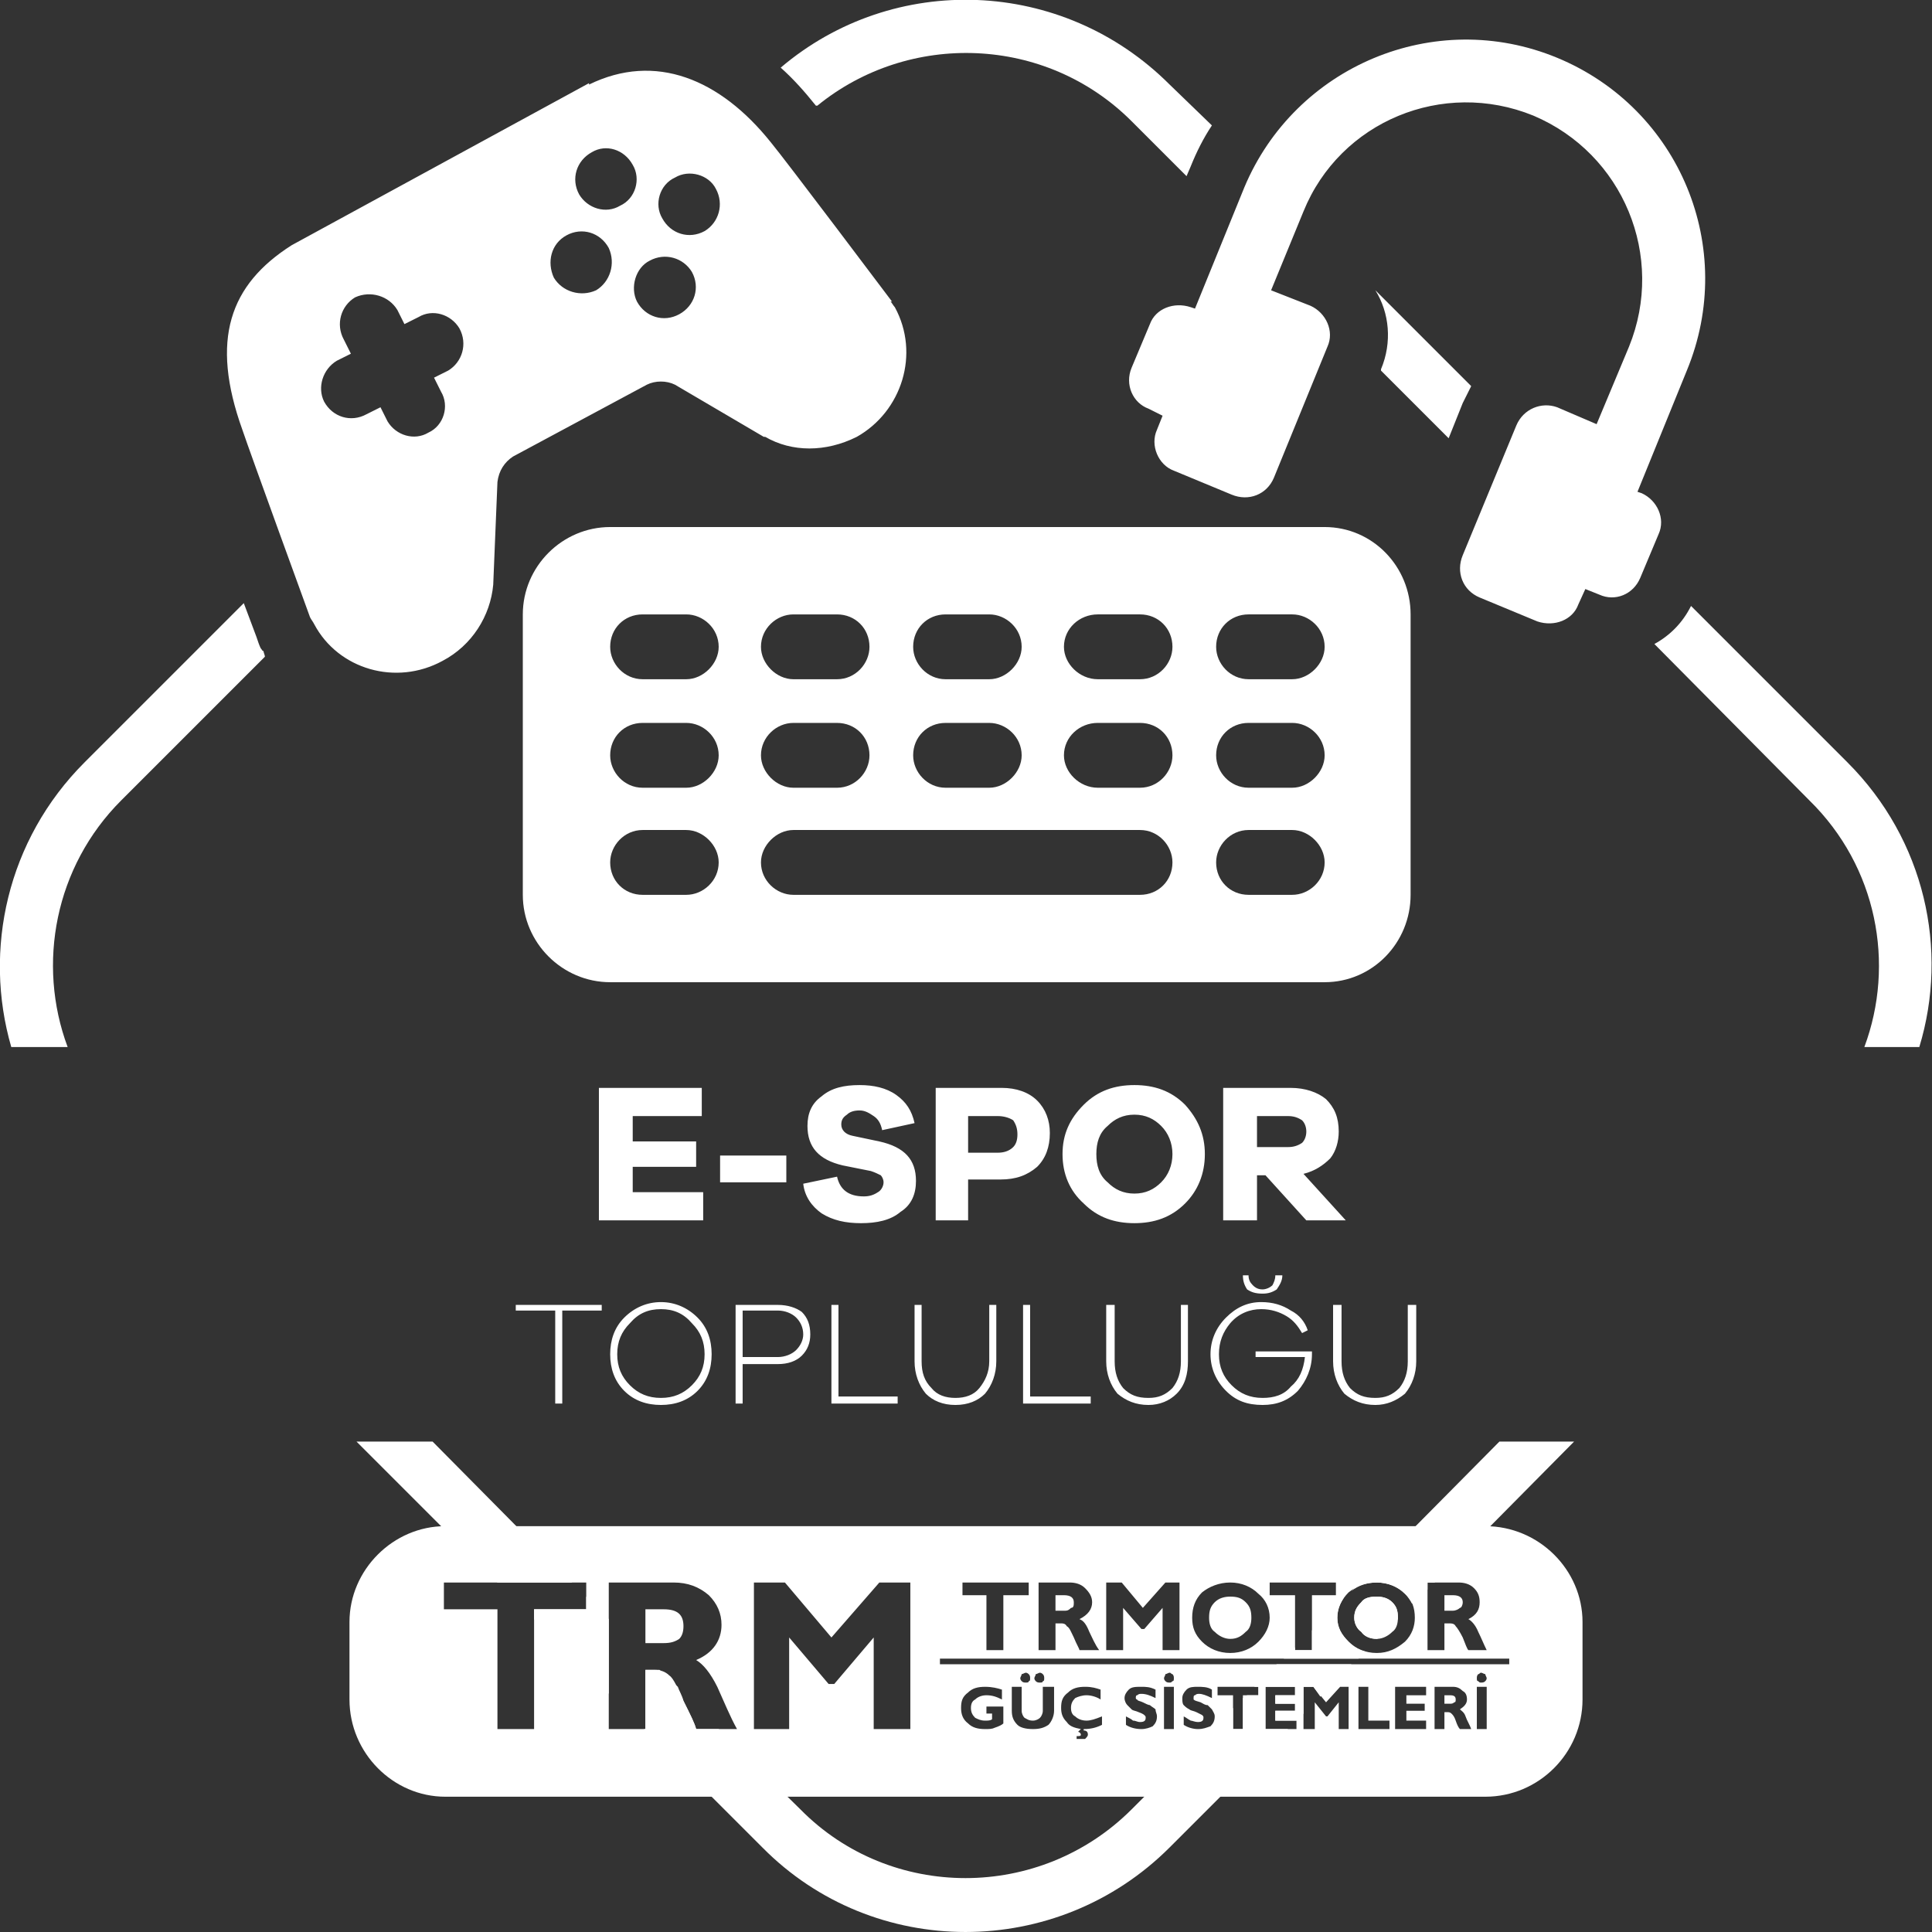
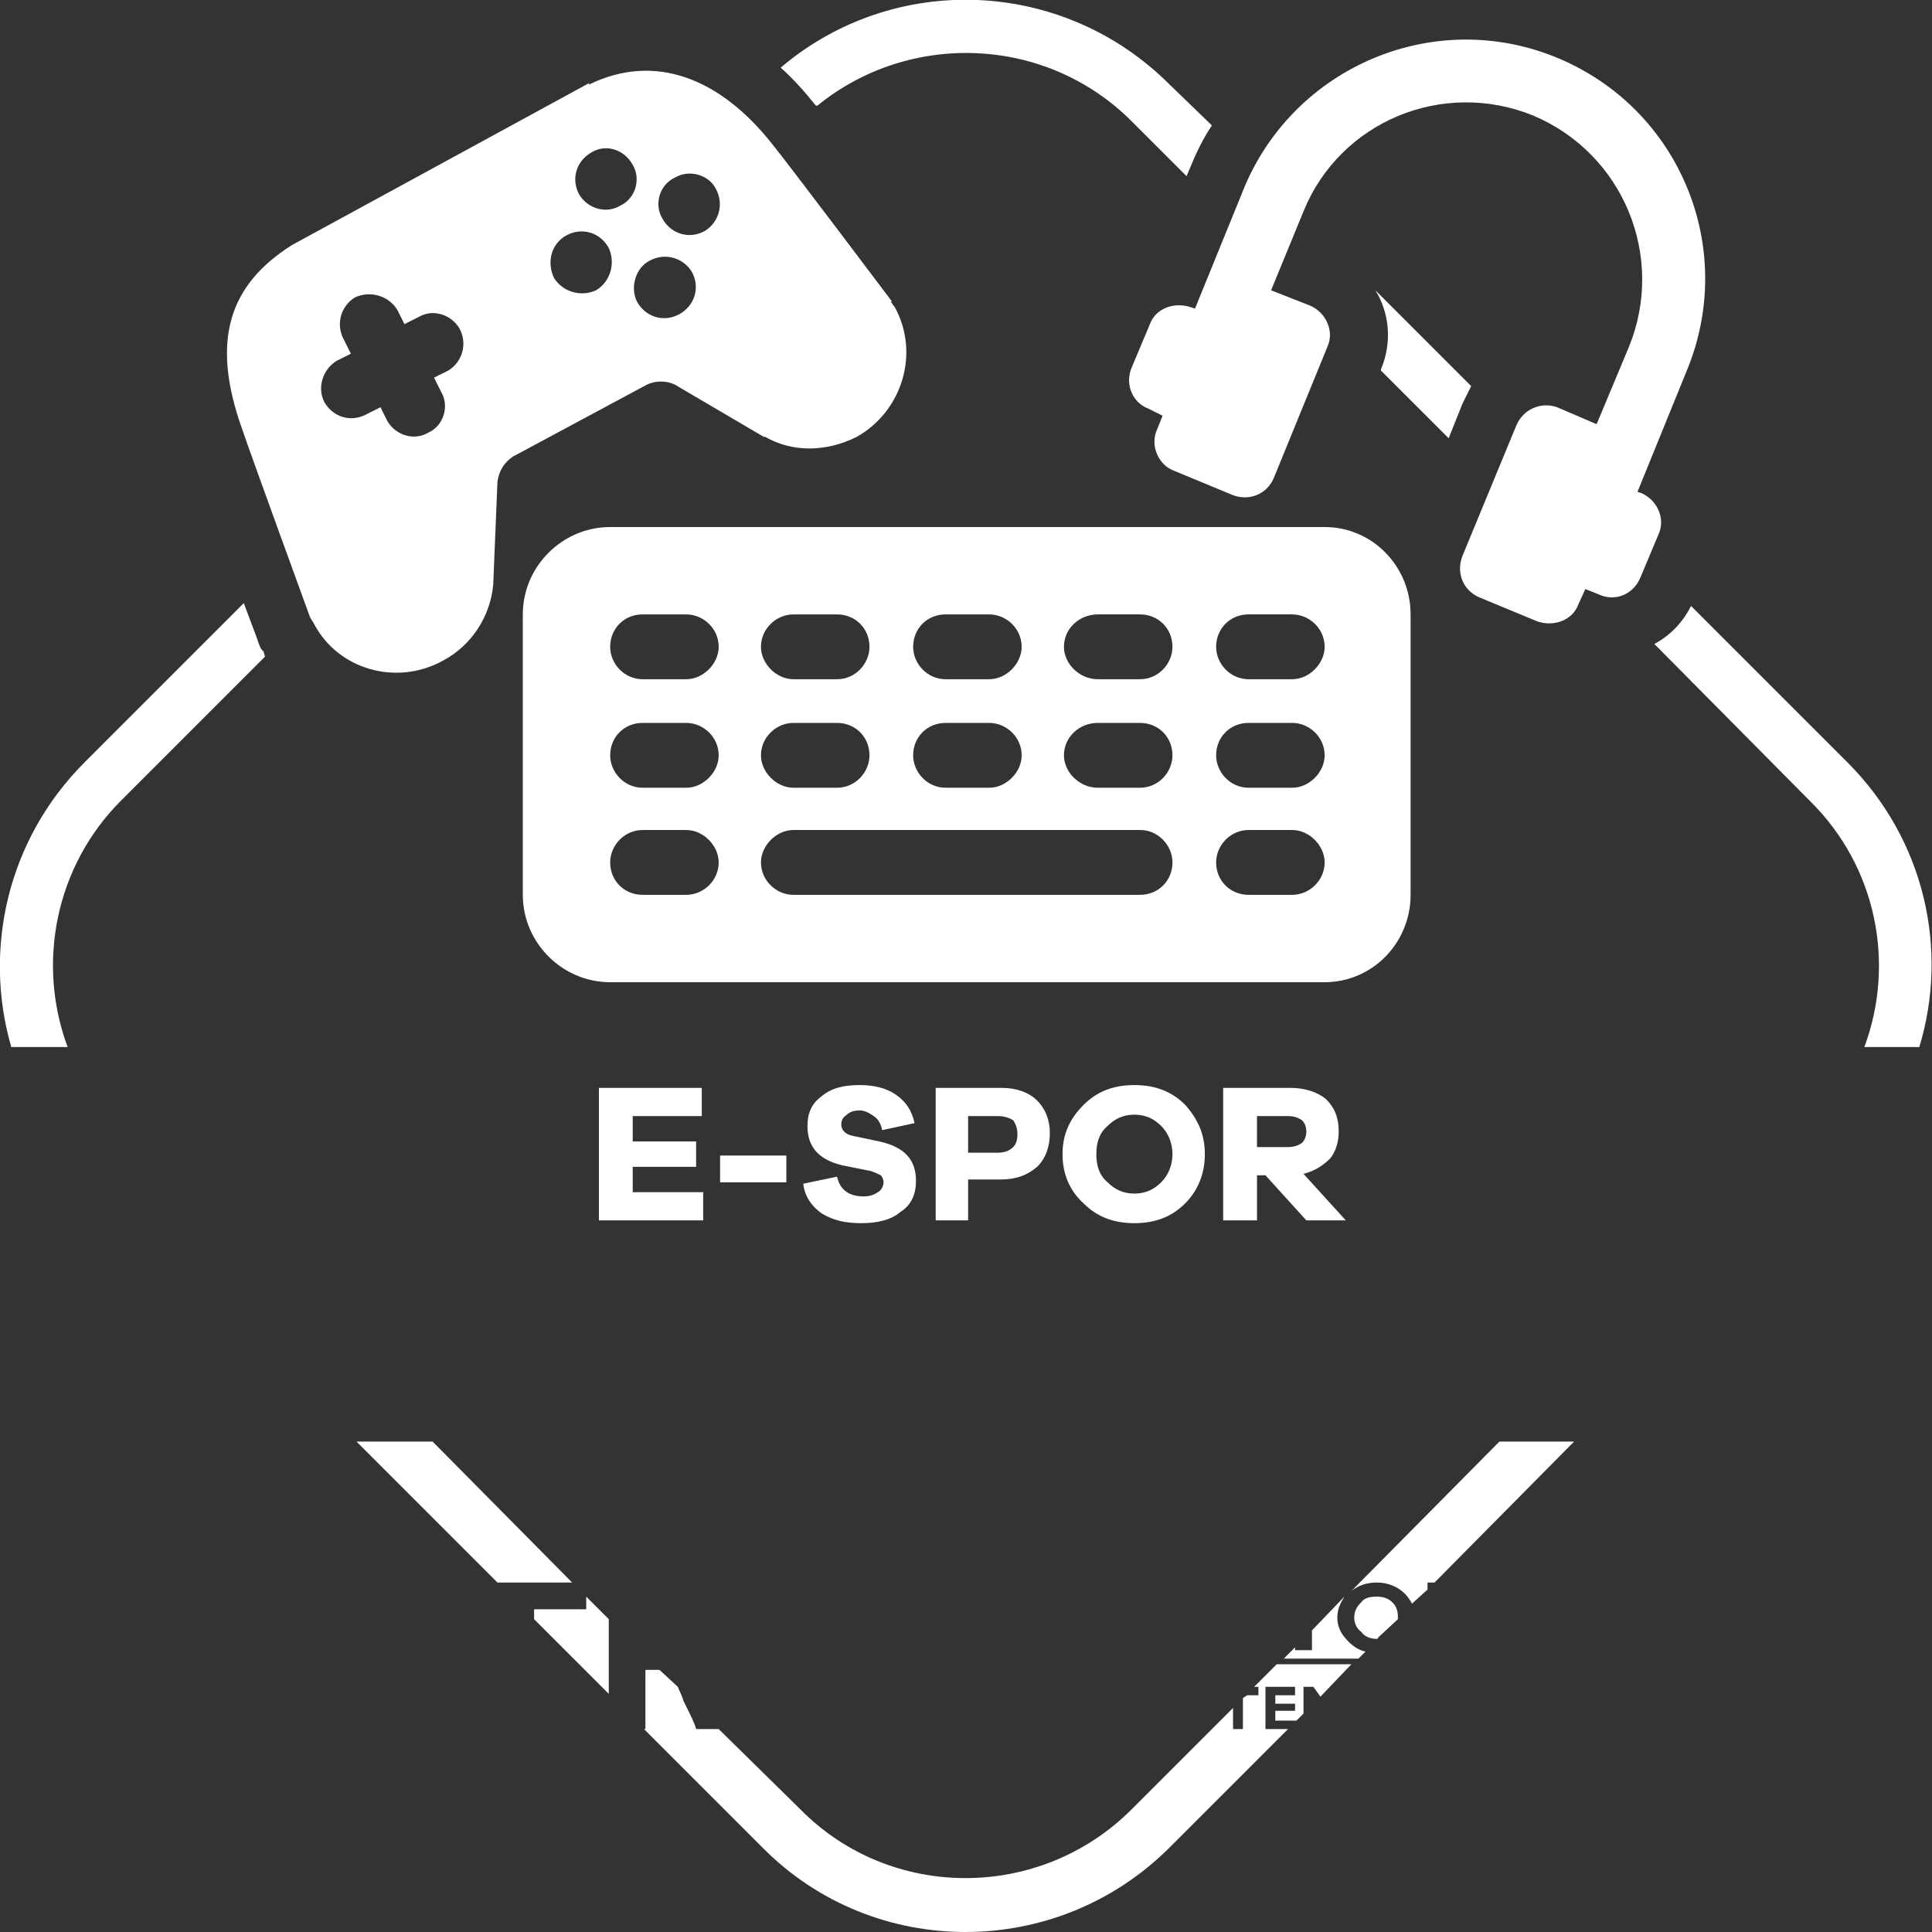
<svg xmlns="http://www.w3.org/2000/svg" xml:space="preserve" width="591px" height="591px" version="1.1" style="shape-rendering:geometricPrecision; text-rendering:geometricPrecision; image-rendering:optimizeQuality; fill-rule:evenodd; clip-rule:evenodd" viewBox="0 0 13.71 13.71">
  <rect x="0" y="0" width="13.71" height="13.71" fill="#333333" stroke="none" />
  <defs>
    <style type="text/css">
   
    .fil0 {fill:white}
    .fil1 {fill:white;fill-rule:nonzero}
   
  </style>
  </defs>
  <g id="Layer_x0020_1">
    <path class="fil0" d="M8.3 0.6l0.3 0.29c-0.06,0.09 -0.11,0.19 -0.15,0.29l-0.03 0.07 -0.39 -0.39c-0.61,-0.61 -1.58,-0.64 -2.23,-0.11l-0.01 0c-0.08,-0.1 -0.16,-0.19 -0.25,-0.27 0.8,-0.68 2,-0.64 2.76,0.12zm1.46 1.46l0.68 0.68c-0.02,0.04 -0.04,0.08 -0.06,0.12l-0.1 0.25 -0.48 -0.48 0 -0.01c0.08,-0.19 0.06,-0.4 -0.04,-0.56zm2.24 2.24l1.11 1.11c0.55,0.55 0.72,1.33 0.51,2.02l-0.39 0c0.22,-0.59 0.09,-1.28 -0.39,-1.75l-1.1 -1.11c0.11,-0.06 0.2,-0.15 0.26,-0.27zm-10.12 0.36l-1.02 1.02c-0.47,0.47 -0.6,1.16 -0.38,1.75l-0.4 0c-0.2,-0.69 -0.03,-1.47 0.52,-2.02l1.13 -1.13 0.09 0.24c0.01,0.03 0.02,0.06 0.03,0.08 0.01,0.01 0.01,0.02 0.02,0.02 0,0.01 0.01,0.03 0.01,0.04zm9.29 5.57l-0.99 1 -0.05 0 0 0.05 -0.11 0.1c-0.01,-0.02 -0.03,-0.05 -0.05,-0.07 -0.05,-0.05 -0.12,-0.08 -0.2,-0.08 -0.07,0 -0.13,0.02 -0.18,0.06l1.05 -1.06 0.53 0zm-1.25 1.26l-0.14 0.13c0,0.01 -0.01,0.01 -0.01,0.01 -0.05,0 -0.09,-0.02 -0.11,-0.05 -0.03,-0.02 -0.05,-0.06 -0.05,-0.1 0,-0.05 0.02,-0.08 0.05,-0.11 0.02,-0.03 0.06,-0.04 0.11,-0.04 0.04,0 0.08,0.01 0.11,0.04 0.03,0.03 0.04,0.06 0.04,0.11 0,0 0,0.01 0,0.01zm-0.23 0.23l-0.05 0.05 -0.53 0 0.08 -0.08 0 0.02 0.12 0 0 -0.14 0.23 -0.24c-0.03,0.05 -0.05,0.09 -0.05,0.15 0,0.07 0.03,0.12 0.08,0.17 0.03,0.03 0.07,0.06 0.12,0.07zm-0.1 0.09l-0.22 0.23 -0.05 -0.07 -0.07 0 0 0.19 -0.05 0.05 -0.15 0 0 -0.07 0.14 0 0 -0.05 -0.14 0 0 -0.06 0.14 0 0 -0.06 -0.21 0 0 0.3 0.16 0 -0.84 0.84c-0.8,0.8 -2.1,0.8 -2.89,0l-0.84 -0.84 0.01 0 0 -0.42 0.07 0c0.01,0 0.02,0 0.03,0l0.13 0.12c0.01,0.03 0.03,0.06 0.04,0.1 0.05,0.1 0.08,0.16 0.09,0.2l0.16 0 0.58 0.57c0.64,0.65 1.7,0.65 2.35,0l0.72 -0.72 0 0.15 0.07 0 0 -0.22 0.03 -0.02 0.08 0 0 -0.06 -0.03 0 0.16 -0.16 0.53 0zm-0.26 0.27l0 0 0 0 0 0zm-5.01 -0.06l-0.53 -0.53 0 -0.07 0.37 0 0 -0.09 0.16 0.16 0 0.53zm-0.79 -0.79l-1 -1 0.54 0 0.99 1 -0.53 0z" />
-     <path class="fil1" d="M4.27 9.3l0 -0.04 -0.61 0 0 0.04 0.28 0 0 0.66 0.05 0 0 -0.66 0.28 0zm0.42 -0.06c-0.1,0 -0.19,0.04 -0.26,0.11 -0.07,0.07 -0.1,0.16 -0.1,0.26 0,0.1 0.03,0.19 0.1,0.26 0.07,0.07 0.16,0.1 0.26,0.1 0.1,0 0.19,-0.03 0.26,-0.1 0.07,-0.07 0.1,-0.16 0.1,-0.26 0,-0.1 -0.03,-0.19 -0.1,-0.26 -0.07,-0.07 -0.16,-0.11 -0.26,-0.11zm0 0.68c-0.09,0 -0.16,-0.03 -0.22,-0.09 -0.06,-0.06 -0.09,-0.13 -0.09,-0.22 0,-0.09 0.03,-0.16 0.09,-0.22 0.06,-0.07 0.13,-0.1 0.22,-0.1 0.09,0 0.16,0.03 0.22,0.1 0.06,0.06 0.09,0.13 0.09,0.22 0,0.09 -0.03,0.16 -0.09,0.22 -0.06,0.06 -0.13,0.09 -0.22,0.09zm0.53 -0.66l0 0.7 0.05 0 0 -0.28 0.25 0c0.07,0 0.13,-0.02 0.17,-0.06 0.04,-0.04 0.06,-0.09 0.06,-0.15 0,-0.07 -0.02,-0.12 -0.06,-0.16 -0.04,-0.03 -0.1,-0.05 -0.17,-0.05l-0.3 0zm0.05 0.37l0 -0.33 0.25 0c0.05,0 0.1,0.02 0.13,0.05 0.03,0.03 0.05,0.07 0.05,0.12 0,0.04 -0.02,0.08 -0.05,0.11 -0.03,0.03 -0.08,0.05 -0.13,0.05l-0.25 0zm1.1 0.28l-0.42 0 0 -0.65 -0.05 0 0 0.7 0.47 0 0 -0.05zm0.7 -0.65l-0.05 0 0 0.4c0,0.08 -0.03,0.14 -0.07,0.19 -0.04,0.05 -0.1,0.07 -0.17,0.07 -0.07,0 -0.13,-0.02 -0.17,-0.07 -0.05,-0.05 -0.07,-0.11 -0.07,-0.19l0 -0.4 -0.05 0 0 0.4c0,0.09 0.03,0.17 0.08,0.23 0.05,0.05 0.12,0.08 0.21,0.08 0.09,0 0.16,-0.03 0.21,-0.08 0.05,-0.06 0.08,-0.14 0.08,-0.23l0 -0.4zm0.67 0.65l-0.43 0 0 -0.65 -0.05 0 0 0.7 0.48 0 0 -0.05zm0.69 -0.65l-0.05 0 0 0.4c0,0.08 -0.02,0.14 -0.06,0.19 -0.05,0.05 -0.1,0.07 -0.17,0.07 -0.08,0 -0.13,-0.02 -0.18,-0.07 -0.04,-0.05 -0.06,-0.11 -0.06,-0.19l0 -0.4 -0.06 0 0 0.4c0,0.09 0.03,0.17 0.08,0.23 0.06,0.05 0.13,0.08 0.22,0.08 0.08,0 0.15,-0.03 0.2,-0.08 0.06,-0.06 0.08,-0.14 0.08,-0.23l0 -0.4zm0.53 -0.08c0.04,0 0.07,-0.01 0.1,-0.03 0.02,-0.03 0.04,-0.06 0.04,-0.1l-0.05 0c0,0.03 -0.01,0.05 -0.02,0.07 -0.02,0.02 -0.05,0.03 -0.07,0.03 -0.03,0 -0.05,-0.01 -0.07,-0.03 -0.02,-0.02 -0.03,-0.04 -0.03,-0.07l-0.04 0c0,0.04 0.01,0.07 0.03,0.1 0.03,0.02 0.06,0.03 0.11,0.03zm-0.05 0.41l0 0.04 0.35 0c-0.01,0.09 -0.04,0.16 -0.1,0.21 -0.05,0.06 -0.12,0.08 -0.2,0.08 -0.09,0 -0.16,-0.03 -0.22,-0.09 -0.06,-0.06 -0.09,-0.13 -0.09,-0.22 0,-0.09 0.03,-0.16 0.08,-0.22 0.06,-0.07 0.14,-0.1 0.22,-0.1 0.07,0 0.13,0.02 0.18,0.05 0.05,0.03 0.08,0.07 0.11,0.12l0.04 -0.02c-0.02,-0.06 -0.06,-0.11 -0.12,-0.14 -0.06,-0.04 -0.13,-0.06 -0.21,-0.06 -0.1,0 -0.18,0.04 -0.25,0.11 -0.07,0.07 -0.11,0.16 -0.11,0.26 0,0.1 0.04,0.19 0.11,0.26 0.07,0.07 0.15,0.1 0.26,0.1 0.1,0 0.18,-0.03 0.25,-0.1 0.06,-0.07 0.1,-0.16 0.1,-0.26 0,-0.01 0,-0.02 0,-0.02l-0.4 0zm1.14 -0.33l-0.06 0 0 0.4c0,0.08 -0.02,0.14 -0.06,0.19 -0.05,0.05 -0.1,0.07 -0.17,0.07 -0.08,0 -0.13,-0.02 -0.18,-0.07 -0.04,-0.05 -0.06,-0.11 -0.06,-0.19l0 -0.4 -0.06 0 0 0.4c0,0.09 0.03,0.17 0.08,0.23 0.06,0.05 0.13,0.08 0.22,0.08 0.08,0 0.15,-0.03 0.21,-0.08 0.05,-0.06 0.08,-0.14 0.08,-0.23l0 -0.4z" />
    <path class="fil1" d="M4.99 8.46l-0.5 0 0 -0.18 0.45 0 0 -0.18 -0.45 0 0 -0.18 0.49 0 0 -0.2 -0.73 0 0 0.94 0.74 0 0 -0.2zm0.59 -0.07l0 -0.19 -0.47 0 0 0.19 0.47 0zm0.52 -0.69c-0.11,0 -0.2,0.02 -0.27,0.08 -0.07,0.05 -0.1,0.12 -0.1,0.21 0,0.15 0.08,0.24 0.25,0.28l0.2 0.04c0.03,0.01 0.05,0.02 0.07,0.03 0.01,0.01 0.02,0.03 0.02,0.05 0,0.03 -0.02,0.06 -0.04,0.07 -0.03,0.02 -0.06,0.03 -0.1,0.03 -0.11,0 -0.17,-0.05 -0.19,-0.14l-0.24 0.05c0.01,0.09 0.06,0.16 0.13,0.21 0.08,0.05 0.17,0.07 0.28,0.07 0.11,0 0.21,-0.02 0.28,-0.08 0.08,-0.05 0.11,-0.13 0.11,-0.22 0,-0.15 -0.08,-0.24 -0.26,-0.28l-0.19 -0.04c-0.05,-0.01 -0.08,-0.04 -0.08,-0.08 0,-0.03 0.01,-0.05 0.04,-0.07 0.02,-0.02 0.05,-0.03 0.09,-0.03 0.04,0 0.07,0.02 0.1,0.04 0.03,0.02 0.05,0.05 0.06,0.1l0.23 -0.05c-0.02,-0.09 -0.06,-0.15 -0.13,-0.2 -0.07,-0.05 -0.16,-0.07 -0.26,-0.07zm0.54 0.02l0 0.94 0.23 0 0 -0.29 0.23 0c0.11,0 0.19,-0.03 0.26,-0.09 0.06,-0.06 0.09,-0.14 0.09,-0.24 0,-0.09 -0.03,-0.17 -0.09,-0.23 -0.06,-0.06 -0.15,-0.09 -0.25,-0.09l-0.47 0zm0.23 0.46l0 -0.26 0.21 0c0.04,0 0.08,0.01 0.11,0.03 0.02,0.03 0.03,0.06 0.03,0.1 0,0.04 -0.01,0.07 -0.03,0.09 -0.03,0.03 -0.07,0.04 -0.11,0.04l-0.21 0zm1.18 -0.48c-0.14,0 -0.26,0.04 -0.36,0.14 -0.1,0.1 -0.15,0.21 -0.15,0.35 0,0.14 0.05,0.26 0.15,0.35 0.1,0.1 0.22,0.14 0.36,0.14 0.14,0 0.26,-0.04 0.36,-0.14 0.09,-0.09 0.14,-0.21 0.14,-0.35 0,-0.14 -0.05,-0.25 -0.14,-0.35 -0.1,-0.1 -0.22,-0.14 -0.36,-0.14zm0 0.77c-0.08,0 -0.14,-0.03 -0.19,-0.08 -0.06,-0.05 -0.08,-0.12 -0.08,-0.2 0,-0.08 0.02,-0.15 0.08,-0.2 0.05,-0.05 0.11,-0.08 0.19,-0.08 0.08,0 0.14,0.03 0.19,0.08 0.05,0.05 0.08,0.12 0.08,0.2 0,0.08 -0.03,0.15 -0.08,0.2 -0.05,0.05 -0.11,0.08 -0.19,0.08zm1.5 0.19l-0.3 -0.33c0.08,-0.02 0.14,-0.06 0.19,-0.11 0.04,-0.05 0.06,-0.12 0.06,-0.19 0,-0.1 -0.03,-0.17 -0.09,-0.23 -0.06,-0.05 -0.15,-0.08 -0.25,-0.08l-0.48 0 0 0.94 0.24 0 0 -0.32 0.06 0 0.29 0.32 0.28 0zm-0.63 -0.52l0 -0.22 0.22 0c0.04,0 0.07,0.01 0.1,0.03 0.02,0.02 0.03,0.05 0.03,0.08 0,0.03 -0.01,0.06 -0.03,0.08 -0.03,0.02 -0.06,0.03 -0.1,0.03l-0.22 0z" />
-     <path class="fil0" d="M3.16 10.83l7.38 0c0.38,0 0.69,0.31 0.69,0.68l0 0.55c0,0.38 -0.31,0.69 -0.69,0.69l-7.38 0c-0.37,0 -0.68,-0.31 -0.68,-0.69l0 -0.55c0,-0.37 0.31,-0.68 0.68,-0.68zm3.95 1.16l0 0.07c-0.04,-0.02 -0.07,-0.03 -0.11,-0.03 -0.03,0 -0.06,0.01 -0.08,0.03 -0.02,0.01 -0.03,0.03 -0.03,0.06 0,0.03 0.01,0.05 0.03,0.07 0.02,0.01 0.04,0.02 0.07,0.02 0.02,0 0.04,0 0.05,-0.01l0 -0.04 -0.04 0 0 -0.05 0.12 0 0 0.12c-0.01,0.01 -0.03,0.02 -0.06,0.03 -0.02,0.01 -0.04,0.01 -0.07,0.01 -0.05,0 -0.09,-0.01 -0.12,-0.04 -0.04,-0.03 -0.05,-0.07 -0.05,-0.11 0,-0.05 0.01,-0.08 0.05,-0.11 0.03,-0.03 0.07,-0.04 0.12,-0.04 0.05,0 0.09,0.01 0.12,0.02zm0.17 -0.12c0.01,0 0.02,0.01 0.02,0.01 0.01,0.01 0.01,0.02 0.01,0.03 0,0.01 0,0.02 -0.01,0.02 0,0.01 -0.01,0.01 -0.02,0.01 -0.01,0 -0.02,0 -0.03,-0.01 0,0 -0.01,-0.01 -0.01,-0.02 0,-0.01 0.01,-0.02 0.01,-0.03 0.01,0 0.02,-0.01 0.03,-0.01zm0.1 0c0.01,0 0.02,0.01 0.02,0.01 0.01,0.01 0.01,0.02 0.01,0.03 0,0.01 0,0.02 -0.01,0.02 0,0.01 -0.01,0.01 -0.02,0.01 -0.01,0 -0.02,0 -0.03,-0.01 0,0 -0.01,-0.01 -0.01,-0.02 0,-0.01 0.01,-0.02 0.01,-0.03 0.01,0 0.02,-0.01 0.03,-0.01zm0.02 0.1l0.08 0 0 0.17c0,0.04 -0.02,0.08 -0.04,0.1 -0.03,0.02 -0.06,0.03 -0.11,0.03 -0.05,0 -0.09,-0.01 -0.11,-0.03 -0.03,-0.03 -0.04,-0.06 -0.04,-0.1l0 -0.17 0.07 0 0 0.17c0,0.02 0.01,0.04 0.02,0.05 0.02,0.01 0.03,0.02 0.06,0.02 0.02,0 0.04,-0.01 0.05,-0.02 0.01,-0.01 0.02,-0.03 0.02,-0.05l0 -0.17zm0.42 0.21l0 0.06c-0.04,0.02 -0.08,0.03 -0.13,0.03l0 0.01c0.02,0 0.03,0.01 0.03,0.03 0,0.01 -0.01,0.02 -0.02,0.03 -0.01,0 -0.02,0 -0.03,0 -0.02,0 -0.03,0 -0.03,0l0 -0.02c0.02,0 0.03,0 0.03,-0.01 0,-0.01 -0.01,-0.02 -0.02,-0.02l0.02 -0.02c-0.05,-0.01 -0.08,-0.02 -0.1,-0.05 -0.03,-0.03 -0.04,-0.06 -0.04,-0.1 0,-0.05 0.01,-0.08 0.05,-0.11 0.03,-0.03 0.07,-0.04 0.12,-0.04 0.05,0 0.08,0.01 0.11,0.02l0 0.07c-0.03,-0.02 -0.07,-0.03 -0.1,-0.03 -0.03,0 -0.06,0.01 -0.08,0.02 -0.02,0.02 -0.03,0.04 -0.03,0.07 0,0.03 0.01,0.05 0.03,0.06 0.02,0.02 0.05,0.03 0.08,0.03 0.03,0 0.06,-0.01 0.11,-0.03zm0.38 -0.19l0 0.06c-0.04,-0.02 -0.07,-0.03 -0.1,-0.03 -0.01,0 -0.02,0 -0.03,0.01 -0.01,0 -0.01,0.01 -0.01,0.02 0,0 0,0.01 0.01,0.01 0,0.01 0.02,0.01 0.04,0.02 0.02,0.01 0.04,0.02 0.05,0.02 0.01,0.01 0.03,0.02 0.04,0.03 0,0.02 0.01,0.03 0.01,0.05 0,0.03 -0.01,0.05 -0.03,0.07 -0.02,0.01 -0.05,0.02 -0.08,0.02 -0.04,0 -0.08,-0.01 -0.11,-0.03l0 -0.06c0.02,0.01 0.04,0.02 0.05,0.03 0.02,0 0.03,0.01 0.05,0.01 0.03,0 0.04,-0.01 0.04,-0.03 0,-0.01 0,-0.01 -0.01,-0.02 0,0 -0.01,-0.01 -0.04,-0.02 -0.02,-0.01 -0.04,-0.01 -0.05,-0.02 -0.01,-0.01 -0.02,-0.02 -0.03,-0.03 -0.01,-0.01 -0.02,-0.03 -0.02,-0.05 0,-0.02 0.01,-0.04 0.03,-0.06 0.02,-0.02 0.05,-0.02 0.09,-0.02 0.03,0 0.06,0 0.1,0.02zm0.13 0.28l-0.07 0 0 -0.3 0.07 0 0 0.3zm0.27 -0.28l0 0.06c-0.04,-0.02 -0.07,-0.03 -0.09,-0.03 -0.01,0 -0.02,0 -0.03,0.01 -0.01,0 -0.01,0.01 -0.01,0.02 0,0 0,0.01 0,0.01 0.01,0.01 0.02,0.01 0.05,0.02 0.02,0.01 0.03,0.02 0.05,0.02 0.01,0.01 0.02,0.02 0.03,0.03 0.01,0.02 0.02,0.03 0.02,0.05 0,0.03 -0.01,0.05 -0.03,0.07 -0.03,0.01 -0.05,0.02 -0.09,0.02 -0.03,0 -0.07,-0.01 -0.1,-0.03l0 -0.06c0.02,0.01 0.03,0.02 0.05,0.03 0.01,0 0.03,0.01 0.05,0.01 0.03,0 0.04,-0.01 0.04,-0.03 0,-0.01 0,-0.01 -0.01,-0.02 0,0 -0.02,-0.01 -0.04,-0.02 -0.02,-0.01 -0.04,-0.01 -0.05,-0.02 -0.02,-0.01 -0.03,-0.02 -0.04,-0.03 -0.01,-0.01 -0.01,-0.03 -0.01,-0.05 0,-0.02 0.01,-0.04 0.03,-0.06 0.02,-0.02 0.05,-0.02 0.08,-0.02 0.03,0 0.07,0 0.1,0.02zm0.33 -0.02l0 0.06 -0.11 0 0 0.24 -0.07 0 0 -0.24 -0.11 0 0 -0.06 0.29 0zm0.27 0.24l0 0.06 -0.22 0 0 -0.3 0.21 0 0 0.06 -0.14 0 0 0.06 0.14 0 0 0.05 -0.14 0 0 0.07 0.15 0zm0.21 -0.13l0.1 -0.11 0.06 0 0 0.3 -0.07 0 0 -0.19 -0.08 0.1 -0.01 0 -0.08 -0.1 0 0.19 -0.08 0 0 -0.3 0.07 0 0.09 0.11zm0.45 0.13l0 0.06 -0.22 0 0 -0.3 0.07 0 0 0.24 0.15 0zm0.26 0l0 0.06 -0.22 0 0 -0.3 0.22 0 0 0.06 -0.14 0 0 0.06 0.13 0 0 0.05 -0.13 0 0 0.07 0.14 0zm0.13 -0.18l0 0.06 0.04 0c0.01,0 0.02,0 0.03,-0.01 0.01,0 0.01,-0.01 0.01,-0.02 0,-0.02 -0.01,-0.03 -0.04,-0.03l-0.04 0zm-0.07 -0.06l0.13 0c0.03,0 0.05,0.01 0.07,0.03 0.02,0.01 0.03,0.03 0.03,0.06 0,0.03 -0.02,0.05 -0.05,0.07 0.01,0.01 0.03,0.02 0.04,0.05 0.01,0.03 0.03,0.06 0.04,0.09l-0.08 0c-0.01,-0.01 -0.02,-0.03 -0.03,-0.06 -0.01,-0.03 -0.02,-0.04 -0.03,-0.05 -0.01,-0.01 -0.02,-0.01 -0.03,-0.01l-0.02 0 0 0.12 -0.07 0 0 -0.3zm0.37 0.3l-0.07 0 0 -0.3 0.07 0 0 0.3zm-2.25 -0.4c0.01,0 0.01,0.01 0.02,0.01 0.01,0.01 0.01,0.02 0.01,0.03 0,0.01 0,0.02 -0.01,0.02 -0.01,0.01 -0.01,0.01 -0.02,0.01 -0.01,0 -0.02,0 -0.03,-0.01 0,0 -0.01,-0.01 -0.01,-0.02 0,-0.01 0.01,-0.02 0.01,-0.03 0.01,0 0.02,-0.01 0.03,-0.01zm2.21 0c0.01,0 0.02,0.01 0.03,0.01 0,0.01 0.01,0.02 0.01,0.03 0,0.01 -0.01,0.02 -0.01,0.02 -0.01,0.01 -0.02,0.01 -0.03,0.01 -0.01,0 -0.01,0 -0.02,-0.01 -0.01,0 -0.01,-0.01 -0.01,-0.02 0,-0.01 0,-0.02 0.01,-0.03 0.01,0 0.01,-0.01 0.02,-0.01zm-6.35 -0.64l0 0.19 -0.37 0 0 0.85 -0.26 0 0 -0.85 -0.38 0 0 -0.19 1.01 0zm0.42 0.19l0 0.24 0.13 0c0.05,0 0.08,-0.01 0.11,-0.03 0.02,-0.02 0.03,-0.05 0.03,-0.09 0,-0.08 -0.04,-0.12 -0.14,-0.12l-0.13 0zm-0.26 -0.19l0.46 0c0.1,0 0.18,0.03 0.25,0.09 0.06,0.06 0.09,0.13 0.09,0.21 0,0.11 -0.06,0.2 -0.18,0.25 0.05,0.03 0.1,0.09 0.15,0.19 0.05,0.11 0.09,0.21 0.14,0.3l-0.29 0c-0.01,-0.04 -0.04,-0.1 -0.09,-0.2 -0.04,-0.09 -0.07,-0.16 -0.1,-0.18 -0.03,-0.03 -0.07,-0.04 -0.1,-0.04l-0.07 0 0 0.42 -0.26 0 0 -1.04zm1.58 0.39l0.34 -0.39 0.22 0 0 1.04 -0.26 0 0 -0.65 -0.28 0.33 -0.04 0 -0.28 -0.33 0 0.65 -0.25 0 0 -1.04 0.22 0 0.33 0.39zm1.4 -0.39l0 0.09 -0.18 0 0 0.39 -0.12 0 0 -0.39 -0.17 0 0 -0.09 0.47 0zm0.19 0.09l0 0.11 0.07 0c0.02,0 0.03,-0.01 0.04,-0.02 0.02,0 0.02,-0.02 0.02,-0.04 0,-0.03 -0.02,-0.05 -0.07,-0.05l-0.06 0zm-0.12 -0.09l0.22 0c0.04,0 0.08,0.01 0.11,0.04 0.03,0.03 0.05,0.06 0.05,0.1 0,0.05 -0.03,0.09 -0.09,0.12 0.03,0.01 0.05,0.04 0.07,0.09 0.02,0.04 0.04,0.09 0.07,0.13l-0.14 0c0,-0.01 -0.02,-0.04 -0.04,-0.09 -0.02,-0.04 -0.03,-0.07 -0.05,-0.08 -0.01,-0.02 -0.03,-0.02 -0.04,-0.02l-0.04 0 0 0.19 -0.12 0 0 -0.48zm0.74 0.18l0.16 -0.18 0.1 0 0 0.48 -0.12 0 0 -0.3 -0.13 0.15 -0.02 0 -0.13 -0.15 0 0.3 -0.12 0 0 -0.48 0.11 0 0.15 0.18zm0.62 0.22c0.05,0 0.08,-0.02 0.11,-0.05 0.03,-0.02 0.04,-0.06 0.04,-0.1 0,-0.05 -0.01,-0.08 -0.04,-0.11 -0.03,-0.03 -0.06,-0.04 -0.11,-0.04 -0.04,0 -0.08,0.01 -0.11,0.04 -0.03,0.03 -0.04,0.06 -0.04,0.11 0,0.04 0.01,0.08 0.04,0.1 0.03,0.03 0.07,0.05 0.11,0.05zm0 -0.4c0.08,0 0.15,0.03 0.2,0.08 0.05,0.04 0.08,0.1 0.08,0.17 0,0.06 -0.03,0.12 -0.08,0.17 -0.05,0.05 -0.12,0.08 -0.2,0.08 -0.08,0 -0.15,-0.03 -0.2,-0.08 -0.05,-0.05 -0.07,-0.1 -0.07,-0.17 0,-0.07 0.02,-0.13 0.07,-0.18 0.05,-0.04 0.12,-0.07 0.2,-0.07zm0.75 0l0 0.09 -0.17 0 0 0.39 -0.12 0 0 -0.39 -0.18 0 0 -0.09 0.47 0zm0.29 0.4c0.04,0 0.08,-0.02 0.11,-0.05 0.03,-0.02 0.04,-0.06 0.04,-0.1 0,-0.05 -0.01,-0.08 -0.04,-0.11 -0.03,-0.03 -0.07,-0.04 -0.11,-0.04 -0.05,0 -0.09,0.01 -0.11,0.04 -0.03,0.03 -0.05,0.06 -0.05,0.11 0,0.04 0.02,0.08 0.05,0.1 0.02,0.03 0.06,0.05 0.11,0.05zm0 -0.4c0.08,0 0.15,0.03 0.2,0.08 0.05,0.04 0.07,0.1 0.07,0.17 0,0.06 -0.02,0.12 -0.07,0.17 -0.06,0.05 -0.12,0.08 -0.2,0.08 -0.08,0 -0.15,-0.03 -0.2,-0.08 -0.05,-0.05 -0.08,-0.1 -0.08,-0.17 0,-0.07 0.03,-0.13 0.08,-0.18 0.05,-0.04 0.11,-0.07 0.2,-0.07zm0.48 0.09l0 0.11 0.06 0c0.02,0 0.04,-0.01 0.05,-0.02 0.01,0 0.02,-0.02 0.02,-0.04 0,-0.03 -0.02,-0.05 -0.07,-0.05l-0.06 0zm-0.12 -0.09l0.22 0c0.04,0 0.08,0.01 0.11,0.04 0.03,0.03 0.04,0.06 0.04,0.1 0,0.05 -0.02,0.09 -0.08,0.12 0.02,0.01 0.05,0.04 0.07,0.09 0.02,0.04 0.04,0.09 0.06,0.13l-0.13 0c-0.01,-0.01 -0.02,-0.04 -0.04,-0.09 -0.02,-0.04 -0.04,-0.07 -0.05,-0.08 -0.01,-0.02 -0.03,-0.02 -0.05,-0.02l-0.03 0 0 0.19 -0.12 0 0 -0.48zm-3.46 0.58l4.04 0 0 -0.04 -4.04 0 0 0.04z" />
    <path class="fil1" d="M9.4 3.74l-5.07 0c-0.34,0 -0.62,0.28 -0.62,0.62l0 1.99c0,0.34 0.28,0.62 0.62,0.62l5.07 0c0.34,0 0.61,-0.28 0.61,-0.62l0 -1.99c0,-0.34 -0.27,-0.62 -0.61,-0.62zm2.25 -0.24l-0.03 -0.01 0.35 -0.86c0.36,-0.87 -0.05,-1.86 -0.92,-2.22 -0.87,-0.36 -1.86,0.06 -2.22,0.92l-0.35 0.86 -0.03 -0.01c-0.12,-0.04 -0.25,0.01 -0.29,0.12l-0.13 0.31c-0.05,0.12 0.01,0.25 0.12,0.29l0.1 0.05 -0.04 0.1c-0.05,0.11 0.01,0.25 0.12,0.29l0.41 0.17c0.12,0.05 0.25,0 0.3,-0.12l0.38 -0.93c0.05,-0.11 -0.01,-0.24 -0.12,-0.29l-0.28 -0.11 0.23 -0.56c0.26,-0.64 0.99,-0.94 1.63,-0.68 0.64,0.27 0.94,1 0.68,1.64l-0.23 0.55 -0.28 -0.12c-0.11,-0.04 -0.24,0.01 -0.29,0.13l-0.38 0.92c-0.05,0.12 0,0.25 0.12,0.3l0.41 0.17c0.12,0.04 0.25,-0.01 0.29,-0.12l0.05 -0.11 0.1 0.04c0.11,0.05 0.24,0 0.29,-0.12l0.13 -0.31c0.05,-0.11 -0.01,-0.24 -0.12,-0.29zm-5.32 -1.36c0,0 -0.76,-1.01 -0.86,-1.13 -0.36,-0.45 -0.82,-0.64 -1.29,-0.41l0 -0.01 -2.11 1.15 0 0c-0.44,0.28 -0.58,0.67 -0.35,1.31 0.05,0.15 0.48,1.33 0.48,1.33l0 0c0.01,0.02 0.02,0.03 0.03,0.05 0.17,0.32 0.58,0.44 0.91,0.26 0.21,-0.11 0.34,-0.32 0.36,-0.54l0 0 0.03 -0.73c0.01,-0.08 0.05,-0.14 0.11,-0.18l0.95 -0.51c0.06,-0.03 0.14,-0.03 0.2,0l0.63 0.37 0.01 0c0.19,0.11 0.43,0.11 0.65,0 0.32,-0.18 0.45,-0.59 0.27,-0.92 -0.01,-0.01 -0.02,-0.03 -0.03,-0.04l0.01 0zm-2.13 -1.06c0.1,-0.06 0.23,-0.02 0.29,0.09 0.06,0.1 0.02,0.24 -0.09,0.29 -0.1,0.06 -0.23,0.02 -0.29,-0.08 -0.06,-0.11 -0.02,-0.24 0.09,-0.3zm-1.02 1.55l-0.1 0.05 0.05 0.1c0.06,0.1 0.02,0.24 -0.09,0.29 -0.1,0.06 -0.23,0.02 -0.29,-0.08l-0.05 -0.1 -0.1 0.05c-0.11,0.06 -0.24,0.02 -0.3,-0.09 -0.05,-0.1 -0.01,-0.23 0.09,-0.29l0.1 -0.05 -0.05 -0.1c-0.06,-0.11 -0.02,-0.24 0.08,-0.3 0.11,-0.05 0.24,-0.01 0.3,0.09l0.05 0.1 0.1 -0.05c0.1,-0.06 0.23,-0.02 0.29,0.08 0.06,0.11 0.02,0.24 -0.08,0.3zm1.05 -0.57c-0.11,0.05 -0.24,0.01 -0.3,-0.09 -0.05,-0.11 -0.02,-0.24 0.09,-0.3 0.11,-0.06 0.24,-0.02 0.3,0.09 0.05,0.11 0.01,0.24 -0.09,0.3zm0.59 0.17c-0.11,0.06 -0.24,0.02 -0.3,-0.09 -0.05,-0.1 -0.01,-0.24 0.09,-0.29 0.11,-0.06 0.24,-0.02 0.3,0.08 0.06,0.11 0.02,0.24 -0.09,0.3zm0.18 -0.59c-0.11,0.06 -0.24,0.02 -0.3,-0.09 -0.06,-0.1 -0.02,-0.24 0.09,-0.29 0.1,-0.06 0.24,-0.02 0.29,0.08 0.06,0.11 0.02,0.24 -0.08,0.3zm1.71 2.72l0.31 0c0.12,0 0.23,0.1 0.23,0.23 0,0.12 -0.11,0.23 -0.23,0.23l-0.31 0c-0.13,0 -0.23,-0.11 -0.23,-0.23 0,-0.13 0.1,-0.23 0.23,-0.23zm0 0.77l0.31 0c0.12,0 0.23,0.1 0.23,0.23 0,0.12 -0.11,0.23 -0.23,0.23l-0.31 0c-0.13,0 -0.23,-0.11 -0.23,-0.23 0,-0.13 0.1,-0.23 0.23,-0.23zm-1.08 -0.77l0.31 0c0.13,0 0.23,0.1 0.23,0.23 0,0.12 -0.1,0.23 -0.23,0.23l-0.31 0c-0.12,0 -0.23,-0.11 -0.23,-0.23 0,-0.13 0.11,-0.23 0.23,-0.23zm0 0.77l0.31 0c0.13,0 0.23,0.1 0.23,0.23 0,0.12 -0.1,0.23 -0.23,0.23l-0.31 0c-0.12,0 -0.23,-0.11 -0.23,-0.23 0,-0.13 0.11,-0.23 0.23,-0.23zm-0.76 1.22l-0.31 0c-0.13,0 -0.23,-0.1 -0.23,-0.23 0,-0.12 0.1,-0.23 0.23,-0.23l0.31 0c0.12,0 0.23,0.11 0.23,0.23 0,0.13 -0.11,0.23 -0.23,0.23zm0 -0.76l-0.31 0c-0.13,0 -0.23,-0.11 -0.23,-0.23 0,-0.13 0.1,-0.23 0.23,-0.23l0.31 0c0.12,0 0.23,0.1 0.23,0.23 0,0.12 -0.11,0.23 -0.23,0.23zm0 -0.77l-0.31 0c-0.13,0 -0.23,-0.11 -0.23,-0.23 0,-0.13 0.1,-0.23 0.23,-0.23l0.31 0c0.12,0 0.23,0.1 0.23,0.23 0,0.12 -0.11,0.23 -0.23,0.23zm3.22 1.53l-2.46 0c-0.12,0 -0.23,-0.1 -0.23,-0.23 0,-0.12 0.11,-0.23 0.23,-0.23l2.46 0c0.13,0 0.23,0.11 0.23,0.23 0,0.13 -0.1,0.23 -0.23,0.23zm0 -0.76l-0.3 0c-0.13,0 -0.24,-0.11 -0.24,-0.23 0,-0.13 0.11,-0.23 0.24,-0.23l0.3 0c0.13,0 0.23,0.1 0.23,0.23 0,0.12 -0.1,0.23 -0.23,0.23zm0 -0.77l-0.3 0c-0.13,0 -0.24,-0.11 -0.24,-0.23 0,-0.13 0.11,-0.23 0.24,-0.23l0.3 0c0.13,0 0.23,0.1 0.23,0.23 0,0.12 -0.1,0.23 -0.23,0.23zm1.08 1.53l-0.31 0c-0.13,0 -0.23,-0.1 -0.23,-0.23 0,-0.12 0.1,-0.23 0.23,-0.23l0.31 0c0.12,0 0.23,0.11 0.23,0.23 0,0.13 -0.11,0.23 -0.23,0.23zm0 -0.76l-0.31 0c-0.13,0 -0.23,-0.11 -0.23,-0.23 0,-0.13 0.1,-0.23 0.23,-0.23l0.31 0c0.12,0 0.23,0.1 0.23,0.23 0,0.12 -0.11,0.23 -0.23,0.23zm0 -0.77l-0.31 0c-0.13,0 -0.23,-0.11 -0.23,-0.23 0,-0.13 0.1,-0.23 0.23,-0.23l0.31 0c0.12,0 0.23,0.1 0.23,0.23 0,0.12 -0.11,0.23 -0.23,0.23z" />
  </g>
</svg>